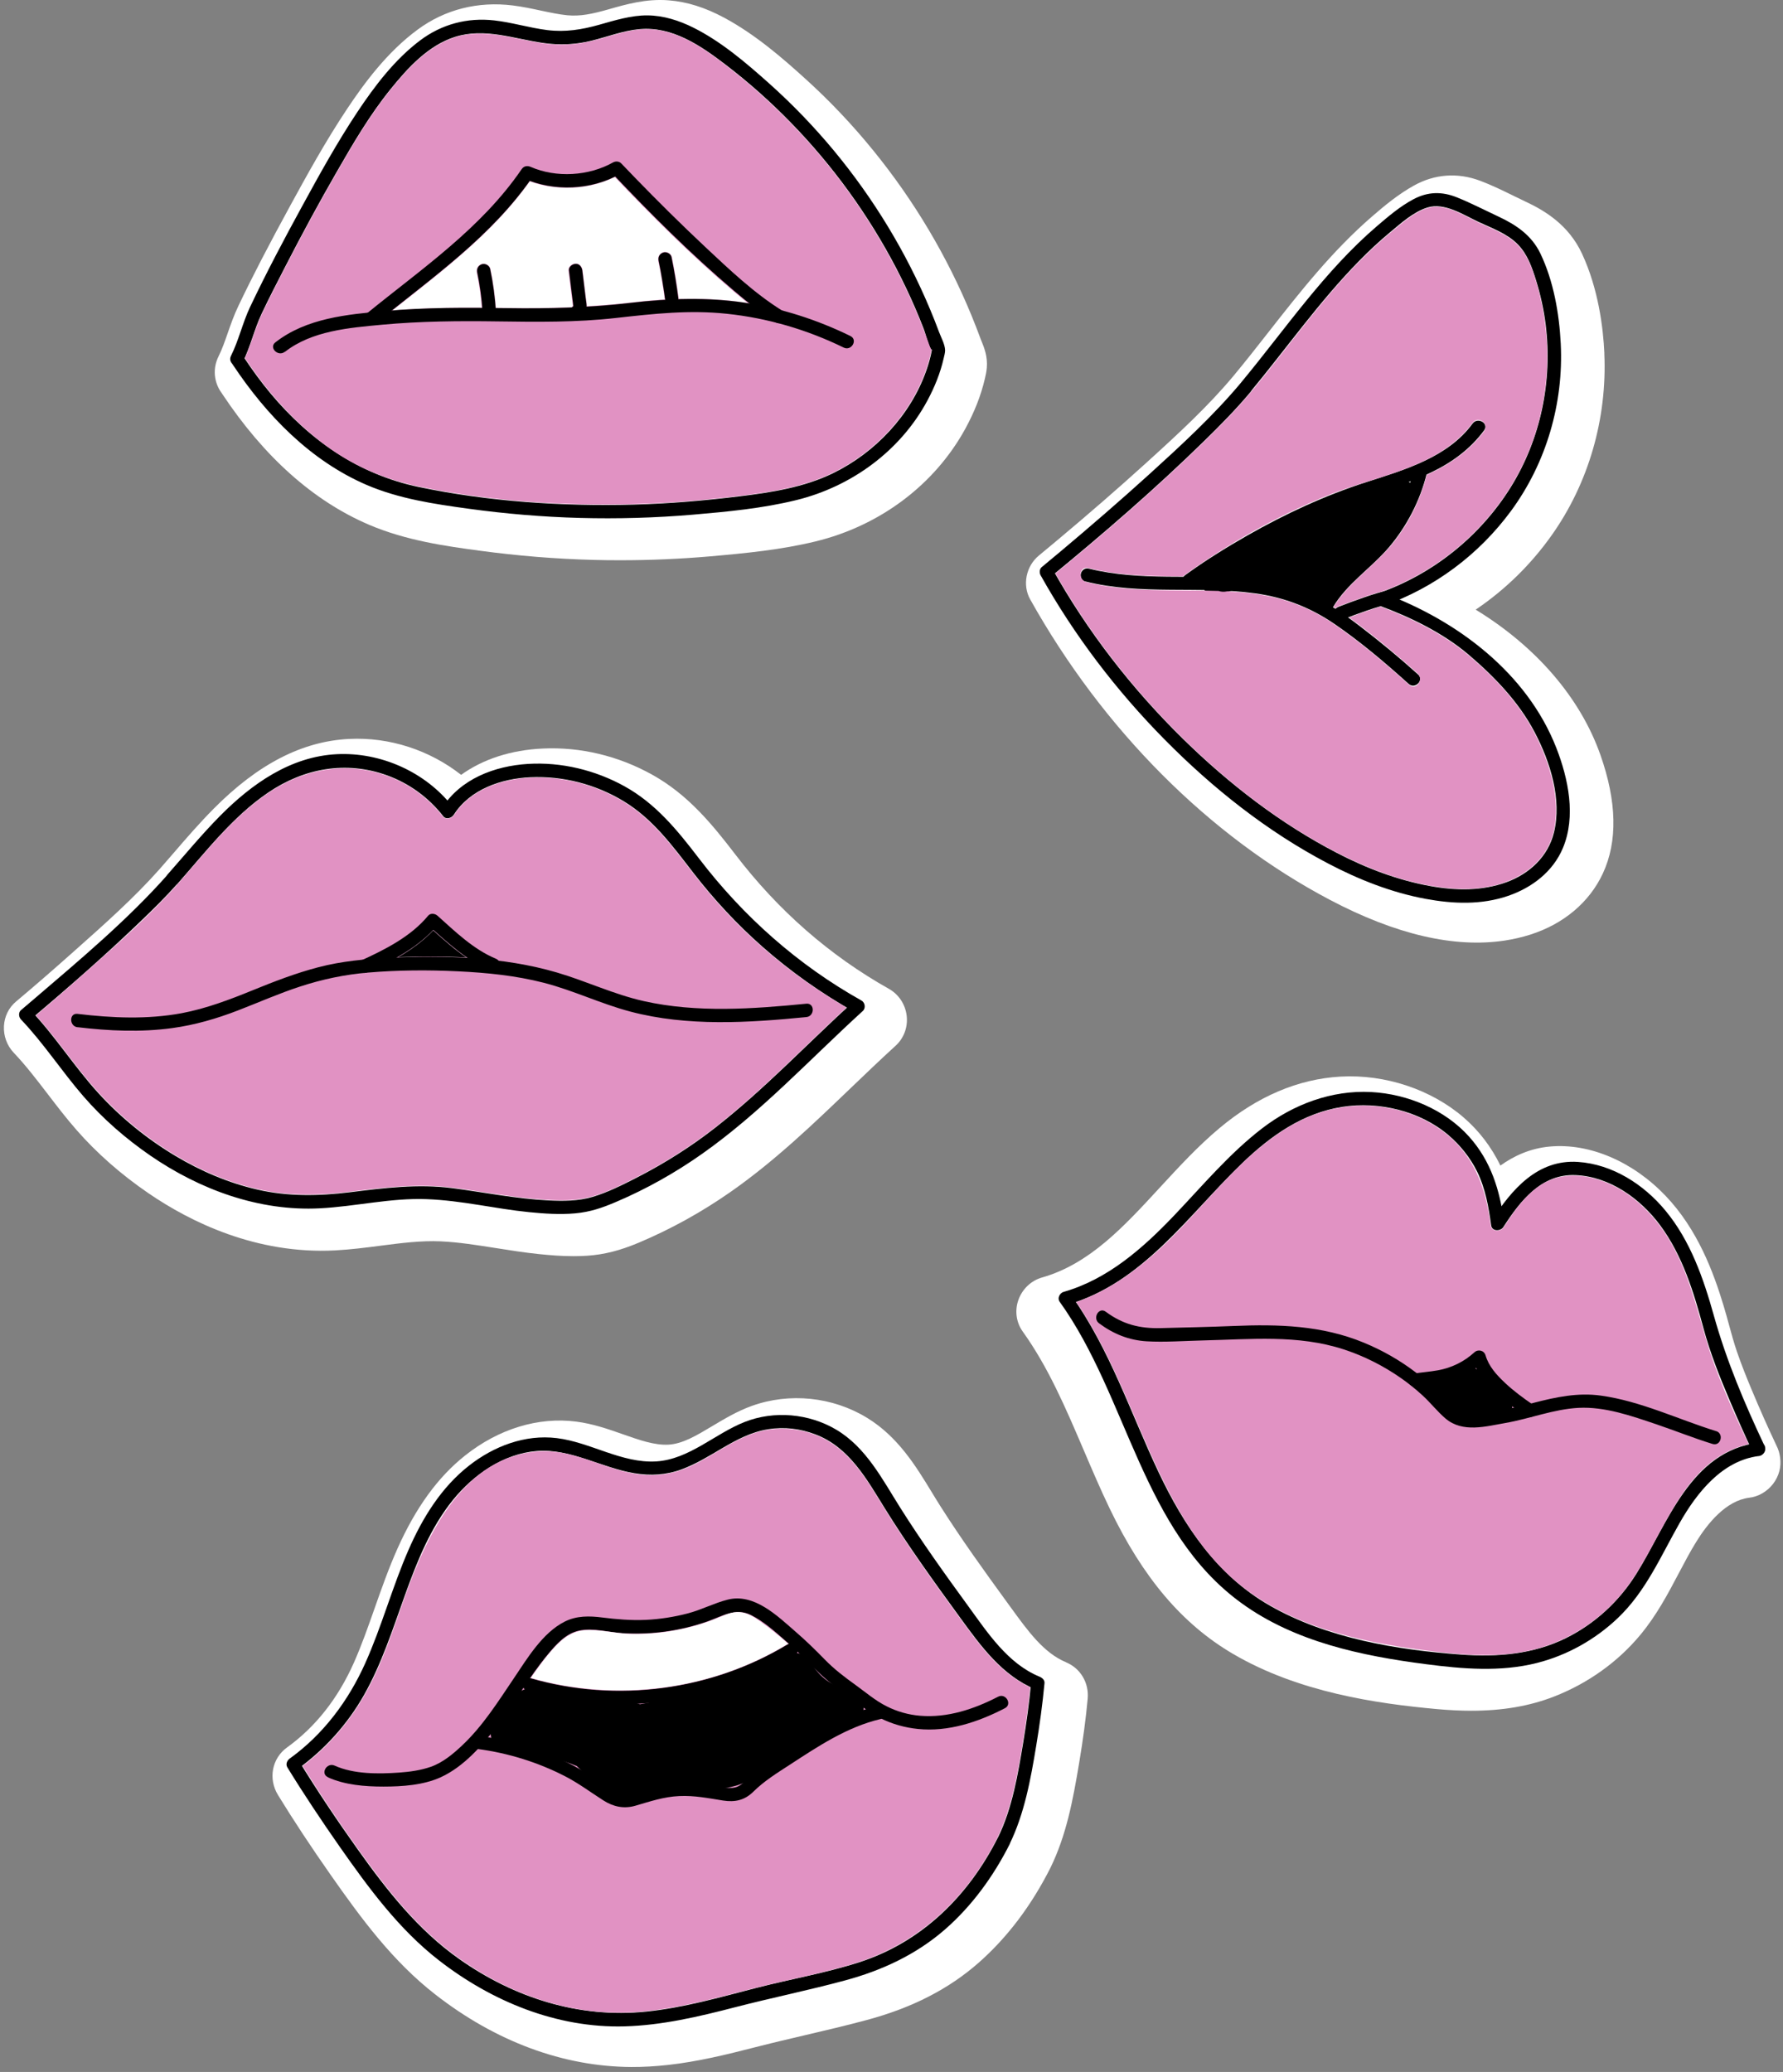
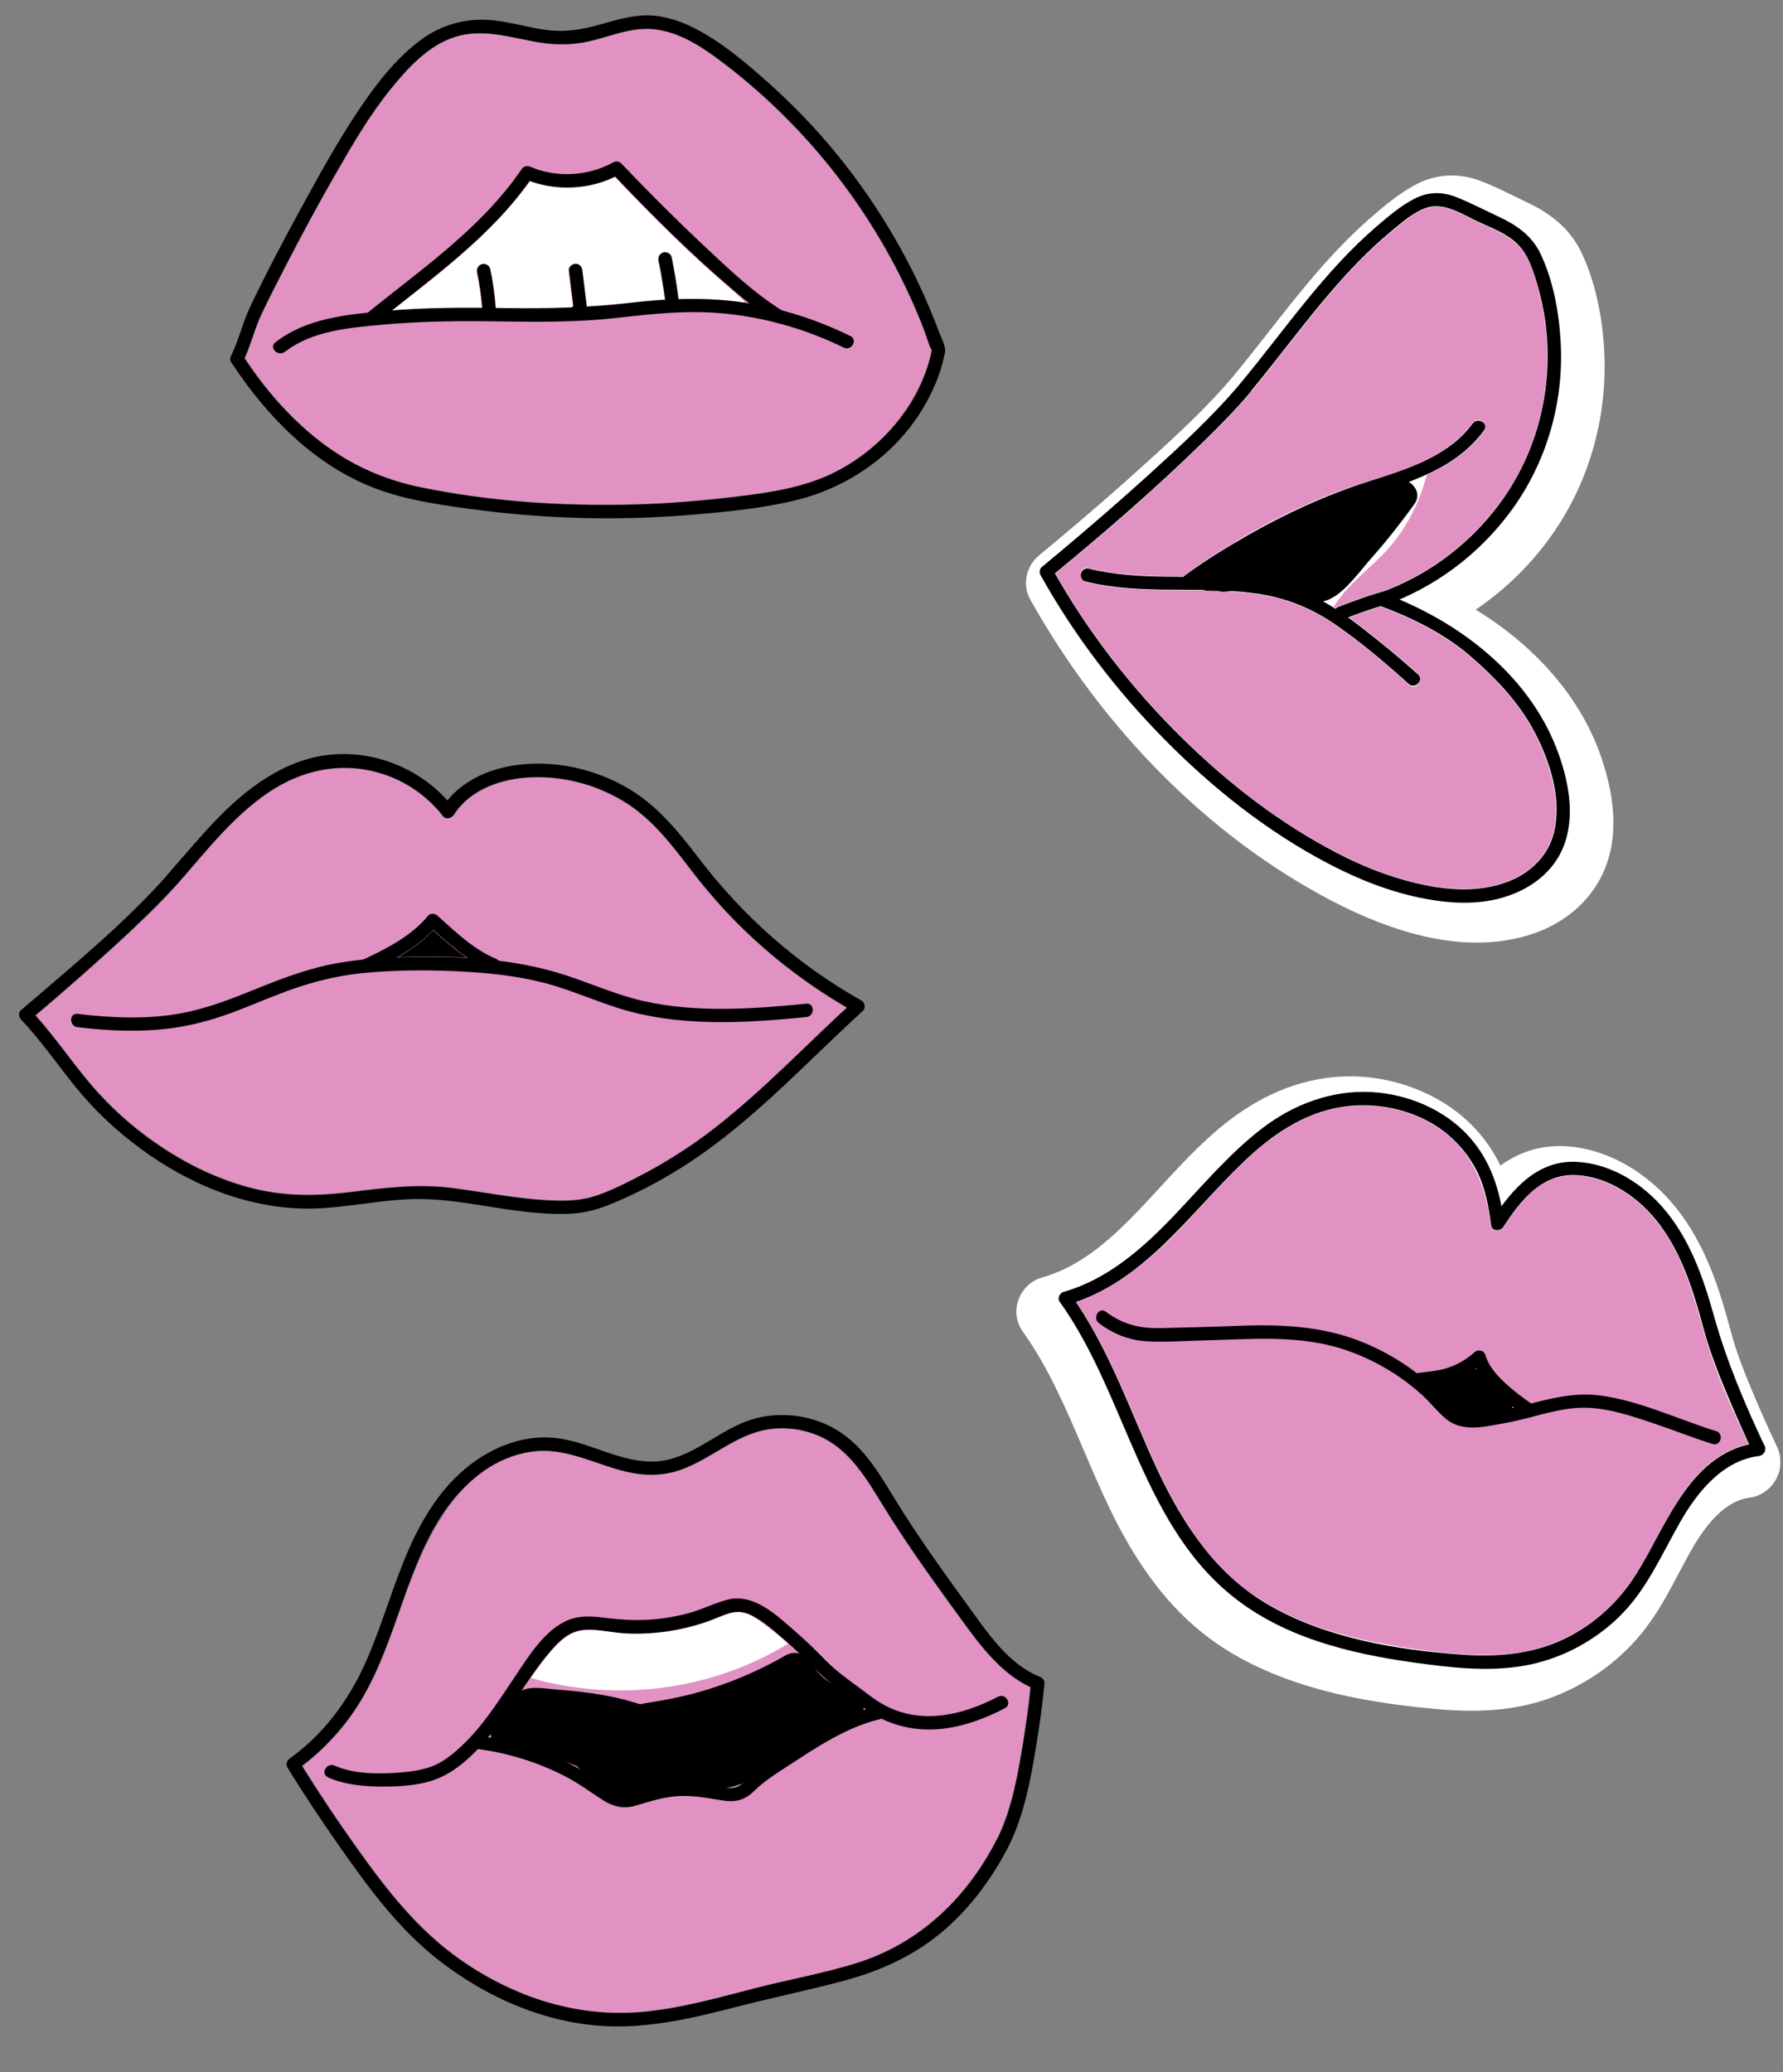
<svg xmlns="http://www.w3.org/2000/svg" width="284" height="330" viewBox="0 0 284 330" fill="none">
  <rect x="0" y="0" width="284" height="330" fill="#808080" stroke="none" />
  <g clip-path="url(#clip0_118_3331)">
    <path d="M255.549 56.29C255.359 52.14 254.589 46.01 251.989 40.41C249.829 35.77 246.009 33.52 242.929 32.08C242.269 31.77 241.619 31.45 240.959 31.13C239.309 30.32 237.589 29.48 235.759 28.79C232.179 27.45 228.539 27.71 225.219 29.55C222.699 30.95 220.479 32.8 218.599 34.43C212.179 39.97 207.009 46.57 201.999 52.96C200.209 55.25 198.349 57.61 196.499 59.84C192.489 64.64 187.939 68.86 182.399 73.88C178.089 77.79 173.509 81.77 168.399 86.05C167.439 86.86 166.469 87.66 165.499 88.46C163.409 90.17 162.809 93.19 164.099 95.48C175.699 116.23 192.649 133.22 211.829 143.32C222.329 148.85 231.679 151.02 239.689 149.8C241.069 149.59 242.409 149.28 243.709 148.87C249.049 147.18 253.169 143.71 255.309 139.11C257.679 134.02 257.539 127.66 254.909 120.21C251.689 111.09 244.639 102.96 235.049 97.1C239.729 93.94 243.829 89.94 247.139 85.27C253.029 76.98 256.009 66.68 255.539 56.28L255.549 56.29Z" fill="white" />
    <path d="M199.199 62.371C204.959 55.421 210.169 47.981 216.509 41.531C218.079 39.931 219.719 38.401 221.439 36.971C223.159 35.541 225.149 33.741 227.349 33.051C230.059 32.191 233.089 34.211 235.519 35.351C237.669 36.351 240.089 37.211 241.769 38.931C243.329 40.531 244.039 42.621 244.689 44.721C245.389 46.991 245.899 49.321 246.199 51.681C247.309 60.681 245.419 69.911 240.619 77.621C235.819 85.331 228.339 91.401 219.729 94.421C218.709 94.781 218.739 96.101 219.729 96.471C224.709 98.311 229.889 100.831 233.959 104.301C238.029 107.771 241.909 111.791 244.439 116.611C246.969 121.431 248.799 127.351 247.519 132.591C246.579 136.431 243.599 139.181 239.949 140.511C236.039 141.931 231.889 141.861 227.839 141.131C222.629 140.191 217.649 138.291 212.969 135.861C203.929 131.181 195.749 124.851 188.499 117.751C180.299 109.721 173.189 100.561 167.589 90.531L167.419 91.821C175.789 84.971 184.009 77.851 191.749 70.291C194.339 67.761 196.899 65.171 199.219 62.391C200.089 61.351 198.589 59.831 197.719 60.891C193.309 66.171 188.179 70.881 183.099 75.501C178.429 79.731 173.659 83.861 168.829 87.911C167.859 88.721 166.889 89.531 165.919 90.331C165.559 90.631 165.539 91.241 165.749 91.621C171.089 101.171 177.789 109.971 185.479 117.761C193.169 125.551 201.849 132.441 211.509 137.511C216.399 140.081 221.619 142.151 227.069 143.161C231.449 143.971 235.969 144.151 240.229 142.681C244.029 141.371 247.359 138.831 248.939 135.071C251.059 130.031 249.809 124.011 247.889 119.101C243.199 107.131 232.049 98.791 220.309 94.451V96.501C228.469 93.641 235.569 88.321 240.689 81.361C246.309 73.711 249.069 64.221 248.599 54.741C248.359 49.921 247.449 44.741 245.349 40.361C243.939 37.441 241.459 35.791 238.629 34.471C236.459 33.451 234.299 32.341 232.079 31.441C229.709 30.481 227.459 30.511 225.179 31.711C223.059 32.821 221.129 34.471 219.319 36.021C210.939 43.201 204.719 52.441 197.719 60.881C196.849 61.931 198.349 63.441 199.219 62.381L199.199 62.371Z" fill="black" />
    <path d="M172.889 92.61C181.779 94.84 190.979 93.27 199.969 94.51C204.589 95.15 208.749 96.76 212.589 99.4C216.749 102.25 220.629 105.55 224.369 108.92C225.379 109.83 226.889 108.33 225.869 107.42C222.909 104.75 219.839 102.21 216.679 99.79C213.769 97.56 210.749 95.49 207.309 94.16C200.529 91.56 193.079 91.94 185.959 91.85C181.759 91.8 177.549 91.59 173.449 90.57C172.119 90.24 171.559 92.29 172.879 92.62L172.889 92.61Z" fill="black" />
    <path d="M213.759 98.711C215.059 98.191 216.379 97.701 217.709 97.251C218.459 96.991 219.209 96.751 219.979 96.531C220.319 96.431 220.659 96.341 220.999 96.271C221.139 96.241 221.289 96.211 221.429 96.181C221.479 96.181 221.539 96.161 221.589 96.151C221.679 96.131 221.309 96.181 221.569 96.151C222.139 96.101 222.629 95.701 222.629 95.091C222.629 94.561 222.139 93.971 221.569 94.031C220.089 94.171 218.639 94.681 217.249 95.161C215.859 95.641 214.529 96.121 213.199 96.651C212.669 96.861 212.289 97.361 212.459 97.961C212.599 98.471 213.229 98.921 213.769 98.701L213.759 98.711Z" fill="black" />
    <path d="M189.869 93.43C195.789 89.17 202.189 85.5 208.809 82.45C215.009 79.59 221.749 78.18 227.909 75.26C231.239 73.68 234.209 71.52 236.399 68.53C237.209 67.43 235.369 66.36 234.559 67.46C230.599 72.86 223.729 74.82 217.659 76.78C211.019 78.92 204.729 81.84 198.669 85.29C195.279 87.22 191.959 89.3 188.789 91.59C187.689 92.38 188.749 94.23 189.859 93.43H189.869Z" fill="black" />
-     <path d="M212.329 96.691C214.589 92.911 218.409 90.481 221.229 87.171C224.049 83.861 226.179 79.771 227.249 75.451C227.579 74.121 225.529 73.561 225.199 74.881C224.129 79.181 222.039 83.181 219.029 86.441C216.179 89.521 212.669 91.951 210.489 95.601C209.789 96.781 211.619 97.851 212.329 96.671V96.691Z" fill="black" />
    <path d="M220.269 77.491C217.889 80.751 215.339 83.861 212.579 86.801C209.819 89.741 209.799 89.471 206.099 88.191C201.519 86.611 196.549 87.481 192.189 89.361C189.169 90.661 191.339 95.491 194.399 94.611C203.479 91.991 211.259 86.451 219.899 82.771L216.419 78.261C213.169 81.831 209.679 85.111 205.839 88.041C202.939 90.251 205.799 95.241 208.739 93.001C212.979 89.771 216.889 86.271 220.479 82.321C222.799 79.771 219.909 76.571 216.999 77.811C208.829 81.301 201.469 86.601 192.879 89.071L195.089 94.321C198.869 92.691 202.629 92.811 206.309 94.531C208.399 95.511 209.649 96.441 211.879 95.391C214.309 94.241 216.759 90.781 218.489 88.831C220.889 86.131 223.099 83.301 225.229 80.381C227.359 77.461 222.429 74.531 220.269 77.481V77.491Z" fill="black" />
    <path d="M192.329 91.78C192.329 91.78 192.329 91.81 192.329 91.83C192.299 91.83 192.279 91.83 192.249 91.83C192.269 91.81 192.299 91.8 192.319 91.78H192.329Z" fill="black" />
    <path d="M220.009 94.241C219.009 94.481 218.019 94.841 217.069 95.161C215.709 95.621 214.349 96.121 213.009 96.651C212.889 96.701 212.799 96.781 212.709 96.861C212.609 96.801 212.509 96.741 212.409 96.671C214.719 92.891 218.529 90.411 221.379 87.091C224.219 83.781 226.169 79.831 227.259 75.621C227.419 75.551 227.579 75.491 227.739 75.411C231.109 73.831 234.169 71.681 236.399 68.661C237.259 67.491 235.449 66.161 234.579 67.331C229.339 74.451 219.659 75.651 211.969 78.711C203.739 81.991 195.809 86.461 188.629 91.631C188.559 91.681 188.489 91.741 188.439 91.801C187.459 91.801 186.489 91.801 185.519 91.781C181.409 91.721 177.309 91.471 173.309 90.471C171.909 90.121 171.659 92.361 173.049 92.711C179.959 94.441 187.059 93.871 194.099 94.121C194.499 94.261 194.959 94.291 195.469 94.181C196.879 94.251 198.279 94.371 199.679 94.551C204.289 95.151 208.469 96.671 212.319 99.291C216.609 102.211 220.619 105.611 224.469 109.081C225.549 110.051 226.869 108.231 225.799 107.261C222.679 104.451 219.439 101.761 216.079 99.231C215.689 98.931 215.289 98.641 214.889 98.351C215.879 97.971 216.879 97.601 217.889 97.261C218.269 97.131 218.649 97.001 219.039 96.881C219.229 96.821 219.409 96.761 219.599 96.711C219.649 96.701 219.749 96.661 219.769 96.661C219.819 96.651 219.859 96.631 219.909 96.621C224.869 98.481 229.899 100.961 233.959 104.401C238.159 107.961 242.079 112.091 244.569 117.041C246.869 121.601 248.679 127.441 247.449 132.551C246.509 136.451 243.489 139.141 239.809 140.491C235.949 141.911 231.819 141.771 227.829 141.071C222.839 140.191 218.049 138.381 213.539 136.101C204.389 131.491 196.069 125.081 188.759 117.941C180.699 110.081 173.669 101.111 168.109 91.331C176.299 84.611 184.319 77.631 191.889 70.231C194.479 67.691 197.039 65.091 199.369 62.311C205.169 55.311 210.399 47.791 216.819 41.331C218.389 39.751 220.029 38.241 221.749 36.831C223.489 35.401 225.469 33.601 227.699 33.041C230.299 32.391 233.299 34.401 235.629 35.491C237.879 36.541 240.379 37.421 242.049 39.341C243.559 41.081 244.269 43.391 244.889 45.571C245.499 47.731 245.929 49.941 246.189 52.171C247.199 60.971 245.299 70.051 240.589 77.581C235.799 85.251 228.509 91.161 220.019 94.261L220.009 94.241Z" fill="#E192C3" />
-     <path d="M156.379 54.44C156.329 54.31 156.269 54.17 156.219 54.04C155.769 52.81 155.279 51.56 154.769 50.31C150.879 40.84 145.609 31.97 139.099 23.97C135.789 19.89 132.149 16.05 128.269 12.54C124.639 9.25 120.339 5.51 115.369 2.83C112.319 1.19 109.409 0.27 106.479 0.05C102.919 -0.23 99.719 0.69 96.889 1.5C94.359 2.22 92.389 2.63 90.359 2.43C89.029 2.3 87.639 2 86.159 1.69C84.729 1.38 83.259 1.07 81.689 0.87C76.129 0.18 70.879 1.5 66.529 4.71C61.629 8.31 57.949 13.35 55.289 17.34C51.839 22.51 48.759 28.13 46.289 32.65C42.819 39 40.249 43.95 37.979 48.71C37.269 50.2 36.749 51.67 36.259 53.09C35.799 54.41 35.359 55.66 34.819 56.74C33.839 58.69 34.059 60.92 35.329 62.63C35.359 62.67 35.389 62.72 35.419 62.77C42.079 72.79 49.929 79.79 58.759 83.57C64.739 86.13 71.209 87.01 76.409 87.71C82.479 88.53 88.609 89.03 94.629 89.18C96.029 89.22 97.439 89.23 98.849 89.23C103.619 89.23 108.409 89.02 113.129 88.61C118.849 88.11 124.429 87.56 129.869 86.24C140.159 83.75 148.859 77.21 153.749 68.3C155.199 65.65 156.249 62.99 156.859 60.37L156.889 60.24C156.989 59.82 157.119 59.26 157.179 58.6C157.339 56.8 156.759 55.38 156.379 54.43V54.44Z" fill="white" />
    <path d="M37.109 58.121C42.439 66.141 49.469 73.401 58.439 77.251C63.559 79.441 69.129 80.271 74.609 81.021C80.499 81.831 86.429 82.331 92.369 82.491C98.309 82.651 104.389 82.481 110.379 81.971C115.869 81.501 121.479 80.971 126.839 79.651C135.649 77.491 143.459 71.781 147.759 63.721C148.869 61.641 149.779 59.411 150.299 57.111C150.389 56.701 150.549 56.191 150.539 55.771C150.509 54.831 149.879 53.711 149.559 52.841C149.119 51.651 148.649 50.471 148.159 49.301C144.339 40.171 139.169 31.661 132.859 24.031C129.699 20.221 126.259 16.641 122.569 13.341C118.879 10.041 114.899 6.631 110.459 4.411C108.179 3.271 105.699 2.471 103.129 2.451C100.559 2.431 97.959 3.231 95.449 3.941C92.689 4.721 90.039 5.151 87.169 4.791C84.299 4.431 81.569 3.571 78.719 3.251C74.449 2.771 70.379 3.841 66.939 6.421C62.879 9.471 59.679 13.691 56.889 17.891C53.709 22.681 50.909 27.741 48.159 32.781C45.259 38.071 42.429 43.431 39.839 48.881C38.639 51.411 38.039 54.181 36.789 56.681C36.179 57.901 38.009 58.981 38.629 57.751C39.889 55.251 40.479 52.491 41.679 49.951C42.879 47.411 44.189 44.891 45.479 42.381C48.089 37.301 50.809 32.281 53.659 27.331C56.259 22.801 58.919 18.271 62.209 14.201C64.939 10.821 68.209 7.221 72.479 5.871C77.219 4.371 81.869 6.191 86.579 6.851C89.139 7.211 91.619 7.111 94.139 6.501C96.659 5.891 99.209 4.881 101.849 4.641C107.009 4.161 111.499 7.191 115.409 10.171C119.319 13.151 122.709 16.191 126.009 19.571C132.669 26.411 138.319 34.221 142.739 42.681C143.819 44.761 144.829 46.871 145.759 49.021C146.229 50.101 146.669 51.191 147.099 52.291C147.529 53.391 147.749 54.741 148.339 55.681C148.449 55.851 148.519 55.331 148.429 55.771C148.369 56.031 148.329 56.291 148.269 56.551C148.069 57.411 147.819 58.261 147.519 59.091C145.019 66.161 139.389 72.101 132.689 75.371C128.069 77.621 122.869 78.431 117.809 79.051C112.189 79.741 106.559 80.221 100.899 80.371C89.489 80.661 77.869 79.901 66.679 77.561C57.129 75.561 49.299 70.091 43.099 62.671C41.609 60.881 40.229 59.001 38.939 57.051C38.189 55.921 36.339 56.981 37.099 58.121H37.109Z" fill="black" />
    <path d="M148.169 56.641C147.959 57.551 147.679 58.441 147.359 59.311C144.819 66.281 139.199 72.151 132.559 75.361C127.939 77.591 122.739 78.391 117.689 79.001C112.099 79.681 106.489 80.161 100.859 80.301C89.559 80.591 78.069 79.821 66.979 77.551C62.089 76.551 57.549 74.781 53.389 72.011C49.529 69.441 46.149 66.211 43.179 62.661C41.679 60.871 40.309 58.981 39.009 57.041C40.049 54.711 40.659 52.211 41.759 49.901C42.969 47.361 44.259 44.861 45.539 42.371C48.099 37.391 50.769 32.471 53.549 27.621C56.209 22.971 58.929 18.311 62.319 14.141C65.069 10.751 68.359 7.161 72.679 5.861C77.439 4.441 82.099 6.321 86.819 6.931C89.549 7.291 92.159 7.071 94.819 6.381C97.329 5.731 99.819 4.771 102.439 4.651C107.679 4.401 112.259 7.771 116.189 10.841C119.869 13.711 123.339 16.861 126.569 20.231C133.109 27.061 138.639 34.841 142.969 43.261C144.039 45.341 145.029 47.451 145.949 49.601C146.409 50.681 146.849 51.771 147.259 52.871C147.459 53.401 147.659 53.931 147.849 54.461C147.949 54.721 148.029 55.001 148.129 55.261C148.139 55.291 148.289 55.621 148.359 55.711C148.359 55.751 148.359 55.801 148.349 55.831C148.289 56.101 148.249 56.361 148.179 56.631L148.169 56.641Z" fill="#E192C3" />
-     <path d="M108.119 47.59C108.119 47.59 108.119 47.55 108.119 47.54C107.829 45.33 107.469 43.14 107.029 40.96C106.909 40.38 106.199 39.99 105.639 40.17C105.029 40.37 104.729 40.94 104.849 41.56C105.059 42.58 105.249 43.6 105.419 44.63C105.499 45.13 105.579 45.64 105.659 46.14C105.699 46.38 105.729 46.62 105.769 46.87C105.789 46.99 105.799 47.11 105.819 47.23C105.819 47.27 105.819 47.28 105.819 47.3C105.829 47.38 105.839 47.46 105.849 47.54C105.849 47.59 105.879 47.64 105.889 47.7C104.169 47.8 102.449 47.96 100.719 48.16C98.299 48.45 95.889 48.63 93.479 48.77C93.459 48.29 93.369 47.82 93.319 47.35C93.149 45.93 92.969 44.51 92.799 43.1C92.729 42.52 92.329 41.94 91.669 41.97C91.119 41.99 90.469 42.47 90.539 43.1C90.679 44.26 90.829 45.42 90.969 46.58C91.039 47.14 91.109 47.7 91.179 48.26C91.179 48.29 91.229 48.53 91.249 48.73C91.179 48.79 91.109 48.85 91.049 48.93C87.679 49.07 84.299 49.1 80.899 49.05C80.259 49.05 79.619 49.04 78.989 49.03C78.829 46.95 78.549 44.87 78.119 42.83C77.999 42.25 77.289 41.86 76.729 42.04C76.119 42.24 75.809 42.81 75.939 43.43C76.339 45.36 76.579 47.09 76.729 49.01C71.999 48.98 67.279 49.06 62.549 49.43C70.429 43.17 78.479 37.18 84.379 28.89C88.729 30.46 93.739 30.24 97.919 28.2C103.929 34.52 110.149 40.72 116.799 46.37C117.559 47.02 118.329 47.65 119.119 48.28C118.909 48.25 118.709 48.21 118.499 48.17C115.009 47.65 111.559 47.51 108.089 47.62L108.119 47.59Z" fill="white" />
+     <path d="M108.119 47.59C108.119 47.59 108.119 47.55 108.119 47.54C107.829 45.33 107.469 43.14 107.029 40.96C106.909 40.38 106.199 39.99 105.639 40.17C105.029 40.37 104.729 40.94 104.849 41.56C105.059 42.58 105.249 43.6 105.419 44.63C105.499 45.13 105.579 45.64 105.659 46.14C105.699 46.38 105.729 46.62 105.769 46.87C105.789 46.99 105.799 47.11 105.819 47.23C105.819 47.27 105.819 47.28 105.819 47.3C105.829 47.38 105.839 47.46 105.849 47.54C105.849 47.59 105.879 47.64 105.889 47.7C104.169 47.8 102.449 47.96 100.719 48.16C98.299 48.45 95.889 48.63 93.479 48.77C93.459 48.29 93.369 47.82 93.319 47.35C93.149 45.93 92.969 44.51 92.799 43.1C92.729 42.52 92.329 41.94 91.669 41.97C91.119 41.99 90.469 42.47 90.539 43.1C90.679 44.26 90.829 45.42 90.969 46.58C91.039 47.14 91.109 47.7 91.179 48.26C91.179 48.29 91.229 48.53 91.249 48.73C91.179 48.79 91.109 48.85 91.049 48.93C87.679 49.07 84.299 49.1 80.899 49.05C80.259 49.05 79.619 49.04 78.989 49.03C78.829 46.95 78.549 44.87 78.119 42.83C77.999 42.25 77.289 41.86 76.729 42.04C76.119 42.24 75.809 42.81 75.939 43.43C76.339 45.36 76.579 47.09 76.729 49.01C71.999 48.98 67.279 49.06 62.549 49.43C70.429 43.17 78.479 37.18 84.379 28.89C88.729 30.46 93.739 30.24 97.919 28.2C103.929 34.52 110.149 40.72 116.799 46.37C118.909 48.25 118.709 48.21 118.499 48.17C115.009 47.65 111.559 47.51 108.089 47.62L108.119 47.59Z" fill="white" />
    <path d="M45.369 56.05C49.669 52.68 55.589 52.21 60.819 51.72C66.979 51.15 73.139 51.1 79.329 51.19C85.519 51.28 91.829 51.35 98.059 50.65C104.289 49.95 109.779 49.35 115.729 49.97C122.199 50.64 128.549 52.5 134.389 55.36C135.609 55.96 136.689 54.13 135.459 53.52C130.159 50.92 124.509 49.11 118.669 48.22C112.829 47.33 106.589 47.51 100.499 48.23C93.929 49.01 87.419 49.18 80.809 49.08C74.289 48.98 67.799 48.96 61.299 49.54C55.259 50.08 48.799 50.67 43.859 54.53C42.779 55.37 44.299 56.87 45.359 56.03L45.369 56.05Z" fill="black" />
    <path d="M59.959 51.421C68.859 44.181 78.329 37.671 84.909 28.061L83.459 28.441C88.259 30.541 94.139 30.311 98.749 27.721L97.459 27.551C103.629 34.071 110.029 40.461 116.869 46.271C118.989 48.071 121.159 49.851 123.529 51.321C124.699 52.041 125.759 50.211 124.599 49.481C120.119 46.691 116.179 42.941 112.339 39.341C108.499 35.741 104.819 32.091 101.189 28.351C100.439 27.581 99.699 26.811 98.959 26.031C98.629 25.681 98.079 25.641 97.669 25.861C93.779 28.051 88.599 28.361 84.529 26.581C83.969 26.341 83.429 26.441 83.079 26.961C76.629 36.391 67.199 42.781 58.469 49.891C57.409 50.751 58.919 52.251 59.969 51.391L59.959 51.421Z" fill="black" />
    <path d="M91.909 50.7C92.679 50.791 93.279 50.09 93.399 49.391C93.519 48.691 93.349 48.011 93.269 47.34C93.099 45.92 92.919 44.511 92.749 43.09C92.679 42.541 92.309 42.001 91.689 42.031C91.169 42.05 90.549 42.501 90.629 43.09C90.769 44.251 90.919 45.41 91.059 46.571C91.129 47.13 91.199 47.691 91.269 48.251C91.299 48.501 91.309 48.761 91.339 49.001C91.359 48.87 91.369 48.84 91.349 48.92C91.349 48.961 91.329 49.001 91.319 49.031C91.199 48.721 92.329 48.63 91.919 48.581C91.369 48.511 90.829 49.12 90.859 49.641C90.889 50.27 91.329 50.63 91.919 50.7H91.909Z" fill="black" />
    <path d="M78.989 49.65C78.849 47.36 78.539 45.07 78.069 42.83C77.959 42.28 77.279 41.92 76.759 42.09C76.179 42.28 75.899 42.81 76.019 43.4C76.459 45.53 76.729 47.49 76.859 49.66C76.889 50.21 77.319 50.75 77.919 50.72C78.469 50.7 79.019 50.25 78.979 49.66L78.989 49.65Z" fill="black" />
    <path d="M108.049 47.53C107.759 45.33 107.409 43.14 106.959 40.96C106.849 40.41 106.169 40.05 105.649 40.22C105.069 40.41 104.789 40.94 104.909 41.53C105.119 42.55 105.309 43.57 105.479 44.6C105.559 45.1 105.639 45.61 105.719 46.11C105.759 46.35 105.789 46.59 105.829 46.84C105.869 47.15 105.889 47.28 105.919 47.53C105.989 48.08 106.359 48.62 106.979 48.59C107.489 48.57 108.119 48.12 108.039 47.53H108.049Z" fill="black" />
    <path d="M162.919 212.1C166.969 217.76 169.709 224.17 172.609 230.95C173.919 234.01 175.269 237.18 176.749 240.26C182.059 251.31 188.299 258.66 196.369 263.4C206.829 269.54 219.249 271.33 228.909 272.21C230.819 272.38 232.629 272.47 234.349 272.47C239.359 272.47 243.629 271.73 247.539 270.21C252.939 268.1 257.699 264.7 261.289 260.37C263.869 257.26 265.669 253.86 267.399 250.57C268.329 248.81 269.199 247.15 270.179 245.57C271.989 242.63 274.919 239.02 278.579 238.55C280.049 238.39 281.489 237.57 282.439 236.31C283.359 235.1 283.749 233.63 283.539 232.14C283.459 231.48 283.269 230.85 282.969 230.26C281.569 227.3 280.239 224.29 278.999 221.32C278.249 219.53 277.389 217.4 276.639 215.21C276.189 213.89 275.809 212.51 275.409 211.04C275.129 210.01 274.849 208.99 274.539 207.97C272.929 202.64 270.419 195.83 265.289 190.45C260.069 184.99 253.189 182.04 246.879 182.61C243.699 182.89 241.079 184.14 238.989 185.64C237.539 182.67 235.619 180.15 233.199 178.04C228.009 173.52 220.639 171.07 213.529 171.47C206.779 171.85 200.289 174.61 194.249 179.67C190.819 182.54 187.749 185.88 184.779 189.1C178.999 195.38 173.539 201.31 165.999 203.46C164.229 203.96 162.809 205.32 162.199 207.08C161.609 208.77 161.869 210.64 162.899 212.07L162.919 212.1Z" fill="white" />
    <path d="M280.139 229.77C269.219 231.14 265.639 242.69 260.609 250.71C257.869 255.07 254.079 258.59 249.459 260.89C244.249 263.48 238.499 263.95 232.769 263.53C222.449 262.78 211.329 260.92 202.249 255.72C193.859 250.92 188.599 243.05 184.549 234.5C180.059 225.01 176.769 214.86 170.599 206.26L169.959 207.82C182.069 204.36 189.289 193.47 197.929 185.19C202.439 180.87 207.509 177.28 213.809 176.29C219.589 175.38 226.119 176.92 230.639 180.73C232.539 182.33 234.159 184.35 235.269 186.58C236.589 189.25 237.119 192.26 237.519 195.18C237.649 196.16 239.019 196.12 239.459 195.43C242.139 191.27 245.519 186.93 250.959 187.16C256.399 187.39 261.299 190.91 264.449 195.17C268.009 199.99 269.789 205.83 271.329 211.54C272.399 215.51 273.919 219.31 275.529 223.09C276.709 225.87 277.939 228.64 279.229 231.37C279.809 232.61 281.649 231.53 281.069 230.3C277.879 223.55 274.989 216.71 272.979 209.51C271.329 203.6 269.249 197.62 265.289 192.83C261.829 188.64 256.849 185.43 251.339 185.06C244.919 184.63 240.799 189.43 237.629 194.36L239.569 194.61C238.889 189.54 237.489 184.96 234.049 181.09C230.169 176.72 224.179 174.23 218.399 173.93C212.099 173.6 206.029 175.89 201.079 179.68C195.809 183.72 191.549 188.84 186.989 193.62C182.039 198.81 176.449 203.75 169.419 205.76C168.809 205.93 168.369 206.75 168.779 207.32C179.699 222.54 181.849 243.85 197.799 255.37C206.289 261.51 216.899 263.73 227.089 265.05C232.939 265.81 238.969 266.33 244.769 264.87C249.589 263.66 254.079 261.14 257.679 257.72C262.169 253.45 264.539 247.83 267.549 242.54C270.269 237.76 274.299 232.63 280.159 231.9C281.499 231.73 281.519 229.6 280.159 229.77H280.139Z" fill="black" />
    <path d="M171.429 207.38C177.179 205.38 182.069 201.58 186.379 197.34C194.929 188.92 202.749 176.87 215.919 176.12C221.679 175.79 227.979 177.86 231.999 182.1C235.489 185.78 236.789 190.26 237.449 195.2C237.589 196.23 239.049 196.19 239.509 195.47C241.059 193.06 242.779 190.55 245.179 188.89C247.669 187.17 250.579 186.9 253.479 187.58C258.719 188.81 262.959 192.7 265.719 197.19C268.769 202.18 270.119 207.78 271.749 213.32C273.429 219.04 275.969 224.6 278.519 230.01C267.219 232.61 264.799 246.26 258.089 254.11C254.809 257.94 250.479 260.85 245.659 262.35C240.089 264.09 234.189 263.73 228.479 263.04C218.259 261.81 207.579 259.69 199.049 253.59C191.359 248.1 186.849 239.59 183.099 231.15C179.519 223.09 176.409 214.72 171.439 207.39L171.429 207.38Z" fill="#E192C3" />
    <path d="M273.349 227.94C267.269 226.05 261.349 223.16 254.999 222.28C251.329 221.77 247.839 222.51 244.289 223.43C242.469 223.9 240.659 224.35 238.809 224.66C237.819 224.82 236.829 224.96 235.839 225.09C234.849 225.22 233.839 225.44 232.909 225.12C231.409 224.6 230.349 222.97 229.279 221.89C228.089 220.69 226.799 219.58 225.459 218.55C222.939 216.63 220.169 215.06 217.239 213.85C210.579 211.09 203.609 210.89 196.499 211.19C192.619 211.35 188.739 211.43 184.849 211.53C181.519 211.61 178.839 210.93 176.129 208.92C175.029 208.1 173.969 209.95 175.059 210.76C177.329 212.45 179.809 213.46 182.639 213.63C185.469 213.8 188.669 213.56 191.649 213.49C199.199 213.32 206.729 212.53 214.039 214.92C217.259 215.97 220.299 217.51 223.079 219.44C224.319 220.3 225.499 221.25 226.619 222.28C227.879 223.44 228.949 224.82 230.249 225.93C232.969 228.24 236.629 227.19 239.839 226.63C243.709 225.95 247.469 224.44 251.419 224.23C255.639 224.01 259.859 225.51 263.809 226.84C266.809 227.86 269.749 229.04 272.779 229.98C274.089 230.39 274.649 228.34 273.349 227.93V227.94Z" fill="black" />
    <path d="M244.139 223.71C242.599 222.65 241.089 221.54 239.719 220.25C238.349 218.96 237.129 217.61 236.619 215.86C236.389 215.07 235.429 214.85 234.839 215.39C233.209 216.88 231.209 217.86 229.029 218.25C227.709 218.49 226.359 218.57 225.029 218.8C223.699 219.03 224.249 221.08 225.599 220.85C227.119 220.58 228.679 220.52 230.189 220.18C232.499 219.65 234.599 218.48 236.349 216.89L234.569 216.42C235.749 220.47 239.759 223.27 243.069 225.54C244.199 226.32 245.269 224.47 244.139 223.7V223.71Z" fill="black" />
    <path d="M228.209 223.26C229.249 224.23 230.529 224.83 231.979 224.77C233.429 224.71 234.269 223.9 235.429 223.29L233.979 223.68L234.329 223.66L231.559 220.03C230.799 221.9 230.029 224.03 232.149 225.39C233.579 226.31 235.159 225.54 236.599 226.36C239.809 228.2 242.709 223.24 239.499 221.4C237.679 220.36 235.949 220.16 233.899 220.23L235.349 220.62L235.059 220.43L236.479 222.91C236.369 223.42 236.429 223.34 236.659 222.67C236.809 222.3 236.959 221.93 237.109 221.55C237.799 219.84 236.049 217.84 234.339 217.92C233.419 217.96 232.669 218.18 231.919 218.72C230.809 219.51 231.779 218.74 232.269 219.19C229.559 216.68 225.489 220.73 228.209 223.25V223.26Z" fill="black" />
-     <path d="M169.819 264.75C169.819 264.75 169.819 264.75 169.809 264.75C166.269 263.29 163.729 259.78 161.039 256.07L160.419 255.22C156.719 250.14 153.129 245.15 149.839 239.97C149.359 239.22 148.899 238.46 148.429 237.69C145.899 233.53 143.029 228.82 138.109 225.82C132.619 222.46 125.759 221.76 119.749 223.92C117.419 224.76 115.409 225.97 113.459 227.13C110.919 228.65 108.719 229.97 106.469 230.09C104.249 230.21 101.809 229.35 99.229 228.44C96.899 227.62 94.479 226.77 91.789 226.42C85.739 225.64 79.449 227.56 74.079 231.82C69.749 235.26 66.229 240.11 63.309 246.65C61.909 249.79 60.779 253 59.689 256.1C58.619 259.13 57.619 261.99 56.389 264.77C53.859 270.48 50.269 275.04 45.729 278.31C43.309 280.05 42.689 283.31 44.289 285.91C46.799 290 49.549 294.17 52.699 298.66C57.599 305.65 62.549 312.37 69.309 317.64C78.939 325.16 89.739 329.16 100.549 329.21C102.519 329.22 104.449 329.1 106.359 328.89C111.069 328.37 115.649 327.26 120.269 326.07C122.879 325.4 125.559 324.77 128.159 324.16C131.409 323.4 134.779 322.61 138.089 321.72C145.339 319.77 151.189 316.76 155.989 312.51C160.499 308.51 164.289 303.48 167.309 297.5C169.829 292.35 170.879 286.86 171.899 280.73C172.519 277.03 172.959 273.7 173.249 270.56C173.479 268.04 172.109 265.72 169.829 264.77L169.819 264.75Z" fill="white" />
    <path d="M158.959 292.64C154.289 301.92 146.879 309.3 136.869 312.53C131.509 314.26 125.909 315.21 120.459 316.62C114.679 318.11 108.889 319.78 102.939 320.39C92.219 321.49 81.929 318.2 73.179 312.04C66.559 307.38 61.649 301.11 56.989 294.57C53.709 289.97 50.559 285.27 47.599 280.45L47.219 281.9C51.629 278.73 55.309 274.69 57.989 269.95C60.799 264.97 62.549 259.49 64.469 254.14C66.389 248.79 68.549 243.32 72.179 238.86C75.459 234.83 80.209 231.53 85.509 231.1C90.809 230.67 95.779 233.76 101.039 234.64C103.599 235.07 106.129 234.93 108.579 234.02C110.869 233.17 112.939 231.89 115.029 230.66C117.319 229.32 119.679 228.06 122.329 227.64C124.979 227.22 127.509 227.55 129.889 228.46C135.269 230.5 138.049 235.58 140.919 240.21C144.639 246.21 148.779 251.94 152.929 257.64C156.239 262.19 159.639 266.9 165.009 269.1L164.229 268.07C163.939 271.22 163.499 274.36 162.989 277.48C162.149 282.55 161.249 287.98 158.969 292.64C158.369 293.86 160.199 294.94 160.809 293.71C163.179 288.87 164.179 283.33 165.049 278.05C165.599 274.74 166.059 271.41 166.369 268.08C166.419 267.58 165.999 267.22 165.589 267.05C160.519 264.97 157.309 260.05 154.209 255.79C150.479 250.67 146.789 245.52 143.409 240.16C140.549 235.63 137.969 230.54 133.209 227.71C128.849 225.12 123.299 224.62 118.579 226.49C113.859 228.36 109.759 232.44 104.529 232.76C99.029 233.09 94.069 229.71 88.689 229.05C83.619 228.43 78.649 230.34 74.699 233.44C70.279 236.9 67.289 241.77 65.069 246.85C62.479 252.77 60.809 259.05 58.159 264.94C55.509 270.83 51.549 276.2 46.169 280.07C45.709 280.4 45.459 281 45.789 281.52C48.419 285.8 51.209 289.98 54.089 294.1C58.699 300.68 63.529 307.27 69.919 312.23C78.329 318.76 88.679 323.03 99.449 322.74C105.459 322.58 111.349 321.18 117.139 319.68C122.949 318.18 128.849 316.98 134.649 315.41C140.449 313.84 145.889 311.33 150.489 307.33C154.819 303.56 158.249 298.82 160.829 293.71C161.439 292.49 159.609 291.41 158.989 292.64H158.959Z" fill="black" />
    <path d="M162.929 277.43C162.089 282.57 161.159 288 158.859 292.72C154.139 302.08 146.629 309.36 136.549 312.58C131.059 314.33 125.329 315.31 119.749 316.76C113.849 318.29 107.929 319.93 101.839 320.43C91.259 321.31 81.019 317.7 72.529 311.48C66.189 306.83 61.449 300.69 56.919 294.34C53.879 290.08 50.959 285.72 48.199 281.27C52.279 278.16 55.659 274.27 58.169 269.79C60.989 264.78 62.709 259.26 64.639 253.88C68.139 244.17 73.889 232.07 85.689 231.16C91.009 230.75 95.759 233.74 100.859 234.68C103.339 235.14 105.829 235.02 108.229 234.22C110.639 233.42 112.819 232.03 114.999 230.75C117.389 229.35 119.859 228.03 122.639 227.67C125.109 227.34 127.669 227.65 129.989 228.57C135.329 230.69 138.079 235.73 140.949 240.37C144.569 246.21 148.589 251.79 152.629 257.34C155.799 261.7 159.099 266.37 164.089 268.74C163.799 271.65 163.399 274.55 162.929 277.44V277.43Z" fill="#E192C3" />
    <path d="M83.459 268.91C83.459 268.91 83.439 268.92 83.419 268.92C83.419 268.91 83.439 268.9 83.439 268.88C83.439 268.88 83.439 268.9 83.449 268.9L83.459 268.91Z" fill="black" />
    <path d="M52.219 283.07C54.949 284.3 58.119 284.55 61.079 284.55C64.039 284.55 67.439 284.33 70.229 283.05C73.909 281.35 76.829 277.99 79.229 274.82C82.029 271.12 84.309 267.04 87.279 263.47C88.599 261.88 90.129 260.15 92.259 259.7C94.509 259.23 96.959 259.98 99.219 260.12C103.759 260.4 108.399 259.75 112.689 258.24C114.969 257.43 117.189 256.01 119.609 257.22C121.649 258.23 123.509 259.92 125.209 261.41C126.819 262.82 128.359 264.31 129.859 265.84C131.359 267.37 133.079 268.71 134.859 269.98C136.639 271.25 138.299 272.7 140.279 273.68C142.139 274.6 144.129 275.16 146.199 275.37C151.039 275.87 155.819 274.27 160.059 272.07C161.279 271.44 160.199 269.61 158.989 270.23C155.159 272.21 150.929 273.63 146.569 273.27C144.709 273.12 142.859 272.6 141.199 271.75C139.409 270.85 137.899 269.54 136.289 268.38C134.539 267.12 132.889 265.87 131.379 264.32C129.869 262.77 128.349 261.29 126.729 259.89C123.809 257.35 120.099 253.7 115.889 254.78C113.739 255.33 111.739 256.39 109.579 256.96C107.419 257.53 105.099 257.9 102.809 258C100.519 258.1 98.219 257.91 95.919 257.62C93.879 257.36 91.849 257.32 89.959 258.27C86.389 260.06 83.949 264.19 81.789 267.39C79.309 271.06 76.929 274.85 73.689 277.92C72.239 279.3 70.539 280.73 68.619 281.4C67.009 281.96 65.289 282.2 63.599 282.32C60.309 282.55 56.379 282.6 53.299 281.21C52.059 280.65 50.979 282.48 52.229 283.05L52.219 283.07Z" fill="black" />
    <path d="M76.059 278.56C80.939 279.2 85.739 280.69 90.109 282.96C92.239 284.07 94.109 285.48 96.119 286.76C97.689 287.76 99.379 288.13 101.199 287.6C103.539 286.92 105.719 286.17 108.189 286.06C110.659 285.95 112.809 286.4 115.159 286.77C117.069 287.07 118.619 286.73 120.009 285.35C121.729 283.65 123.799 282.37 125.819 281.06C130.299 278.14 134.949 275.04 140.229 273.8C141.559 273.49 140.999 271.44 139.659 271.75C135.229 272.79 131.269 275.11 127.449 277.51C125.339 278.83 123.249 280.19 121.209 281.62C120.409 282.18 119.649 282.74 118.949 283.42C118.049 284.3 117.459 284.84 116.129 284.76C115.109 284.7 114.109 284.37 113.099 284.22C111.929 284.04 110.749 283.94 109.569 283.93C107.329 283.9 105.099 284.19 102.949 284.8C101.919 285.09 100.859 285.64 99.789 285.74C98.719 285.84 97.869 285.38 97.039 284.83C95.099 283.55 93.259 282.21 91.189 281.14C86.459 278.68 81.349 277.14 76.069 276.45C74.719 276.27 74.729 278.4 76.069 278.58L76.059 278.56Z" fill="black" />
-     <path d="M84.069 269.38C98.259 273.46 113.919 271.38 126.549 263.73C127.719 263.02 126.649 261.18 125.479 261.89C113.309 269.25 98.299 271.25 84.629 267.33C83.309 266.95 82.749 269 84.059 269.38H84.069Z" fill="black" />
    <path d="M82.269 278.56C83.469 277.64 84.219 276.6 85.299 275.6C86.719 274.29 86.079 274.51 88.699 274.84C93.199 275.41 97.449 275.84 101.749 277.44L102.509 271.8C96.819 271.19 91.139 270.57 85.449 269.96C82.099 269.6 81.759 274.64 84.689 275.6C88.909 276.97 93.119 278.35 97.339 279.72L98.869 274.18C94.569 273.49 90.269 272.8 85.969 272.11C83.419 271.7 80.799 274.81 83.179 276.91C85.789 279.21 88.419 280.3 91.899 280.44C95.069 280.57 95.889 275.34 92.659 274.8C89.949 274.34 87.239 273.89 84.529 273.43L82.999 278.97C88.019 279.65 92.499 281.16 96.859 283.75C100.099 285.68 102.679 280.92 99.759 278.79C97.929 277.45 96.079 276.36 94.019 275.41C91.169 274.08 88.159 277.45 90.539 279.92C92.719 282.18 96.019 285.59 99.299 286.14C100.829 286.4 102.309 285.79 103.799 285.49C106.669 284.91 109.469 284.7 112.389 284.86C116.539 285.09 118.599 284.14 122.149 282.06C126.739 279.37 131.429 276.85 136.179 274.45C138.329 273.36 137.869 269.7 135.489 269.2C132.539 268.58 130.629 267.3 129.089 264.67C128.309 263.32 126.509 262.87 125.159 263.64C119.049 267.15 112.529 269.59 105.579 270.8C100.739 271.64 96.599 272.03 93.469 276.16C92.749 277.1 93.049 278.88 93.919 279.64C99.219 284.25 105.369 281.6 111.559 280.52C118.359 279.33 124.039 277.23 129.469 272.88C132.359 270.57 128.269 266.53 125.409 268.82C121.809 271.7 117.799 273.47 113.289 274.39C109.549 275.16 101.029 278.23 97.969 275.57L98.419 279.05C99.949 277.04 103.209 276.95 105.449 276.59C108.209 276.15 110.919 275.62 113.609 274.84C118.669 273.37 123.489 271.22 128.049 268.6L124.119 267.57C126.349 271.4 129.599 273.83 133.949 274.74L133.259 269.49C129.909 271.18 126.579 272.93 123.309 274.76C120.039 276.59 117.039 279.02 113.229 279.17C110.079 279.29 107.079 279.04 103.939 279.61C102.369 279.89 101.229 280.36 99.709 279.96C97.719 279.43 95.979 277.3 94.589 275.86L91.109 280.37C93.169 281.33 95.019 282.42 96.849 283.75L99.749 278.79C94.999 275.96 89.999 274.17 84.509 273.43C80.939 272.95 79.289 278.35 82.979 278.97C85.689 279.43 88.399 279.88 91.109 280.34L91.869 274.7C90.059 274.78 88.509 274.16 87.209 272.85L84.419 277.65C88.719 278.34 93.019 279.03 97.319 279.72C100.909 280.3 102.429 275.35 98.849 274.18C94.629 272.81 90.419 271.43 86.199 270.06L85.439 275.7C91.129 276.31 96.809 276.93 102.499 277.54C105.929 277.91 106.079 272.95 103.259 271.9C98.549 270.15 93.679 269.46 88.689 269.1C87.059 268.98 84.829 268.51 83.239 269.19C81.119 270.09 81.159 272.21 79.359 273.6C76.469 275.82 79.329 280.81 82.259 278.56H82.269Z" fill="black" />
    <path d="M87.689 263.09C89.119 261.41 90.749 259.84 93.069 259.66C95.489 259.47 97.989 260.17 100.429 260.23C104.999 260.34 109.579 259.54 113.839 257.89C114.949 257.46 116.089 256.83 117.299 256.76C118.689 256.68 119.869 257.38 120.959 258.15C122.569 259.28 124.099 260.52 125.569 261.83C125.489 261.86 125.419 261.87 125.339 261.91C113.189 269.26 98.179 271.15 84.549 267.25C85.549 265.8 86.579 264.39 87.679 263.09H87.689Z" fill="white" />
-     <path d="M144.419 161.78C144.209 159.98 143.159 158.38 141.599 157.5C132.179 152.21 123.949 145.02 117.149 136.12C113.389 131.21 109.549 126.54 103.889 123.39C98.499 120.39 92.479 118.94 86.459 119.22C81.409 119.45 76.929 120.9 73.449 123.41C68.439 119.48 62.059 117.37 55.629 117.69C48.159 118.05 41.099 121.68 34.049 128.79C31.779 131.08 29.679 133.5 27.659 135.85C26.899 136.73 26.139 137.6 25.389 138.46C21.319 143.04 16.539 147.29 11.909 151.4L11.629 151.65C8.319 154.6 5.349 157.17 2.549 159.52C1.399 160.49 0.719 161.87 0.629 163.4C0.539 164.98 1.109 166.53 2.189 167.67C4.099 169.68 5.799 171.9 7.609 174.26C9.049 176.14 10.539 178.09 12.169 179.95C15.419 183.67 19.289 187.07 23.679 190.07C30.279 194.58 40.789 199.81 53.389 199.15C55.849 199.02 58.259 198.71 60.579 198.41C63.919 197.98 67.089 197.57 70.179 197.71C73.049 197.84 75.929 198.3 78.979 198.78C81.209 199.13 83.509 199.5 85.849 199.74C87.589 199.92 89.429 200.07 91.349 200.07C92.069 200.07 92.799 200.05 93.539 200C96.229 199.82 98.759 199.18 101.749 197.92C106.849 195.77 111.769 193.05 116.389 189.82C123.399 184.92 129.529 179.03 135.459 173.34C137.809 171.09 140.239 168.76 142.659 166.55C143.969 165.36 144.629 163.58 144.419 161.8V161.78Z" fill="white" />
    <path d="M28.169 140.88C32.699 135.75 36.999 130.11 42.719 126.23C48.439 122.35 55.089 121.14 61.599 123.47C65.159 124.75 68.279 127.02 70.599 130C71.039 130.57 71.939 130.3 72.269 129.78C74.869 125.7 79.869 124 84.499 123.79C89.669 123.56 94.859 124.91 99.289 127.58C104.019 130.43 107.169 134.79 110.489 139.08C113.759 143.3 117.389 147.21 121.389 150.74C125.919 154.74 130.879 158.25 136.149 161.21L135.929 159.54C128.609 166.21 121.799 173.45 113.989 179.56C110.059 182.64 105.839 185.3 101.389 187.58C99.139 188.73 96.789 189.92 94.359 190.64C92.089 191.31 89.659 191.31 87.309 191.19C82.169 190.93 77.149 189.9 72.059 189.24C66.529 188.53 61.229 189.21 55.739 189.89C50.779 190.5 45.909 190.59 41.009 189.47C36.389 188.41 31.999 186.53 27.929 184.1C23.389 181.38 19.209 177.99 15.649 174.08C11.809 169.87 8.779 165.01 4.849 160.88V162.38C10.899 157.29 16.859 152.06 22.559 146.58C24.479 144.74 26.379 142.86 28.149 140.87C29.059 139.85 27.559 138.34 26.649 139.37C20.279 146.54 12.789 152.81 5.509 159.04C4.789 159.66 4.069 160.27 3.349 160.88C2.899 161.26 2.979 162 3.349 162.38C6.979 166.19 9.839 170.63 13.279 174.6C16.389 178.19 20.029 181.35 23.929 184.04C31.819 189.47 41.269 192.95 50.939 192.45C56.629 192.16 62.239 190.77 67.959 190.99C73.679 191.21 78.829 192.52 84.279 193.06C86.709 193.3 89.179 193.47 91.619 193.25C94.059 193.03 95.999 192.34 98.129 191.43C102.949 189.38 107.569 186.78 111.849 183.76C121.209 177.16 128.999 168.7 137.429 161.02C137.929 160.56 137.789 159.67 137.209 159.35C127.069 153.67 118.379 145.95 111.329 136.72C107.919 132.26 104.459 127.99 99.469 125.23C94.809 122.65 89.399 121.34 84.079 121.67C78.759 122 73.359 124.06 70.409 128.69L72.079 128.47C67.749 122.94 60.639 119.77 53.639 120.12C46.279 120.49 40.129 124.83 35.099 129.9C32.119 132.91 29.429 136.18 26.629 139.35C25.729 140.37 27.229 141.88 28.129 140.85L28.169 140.88Z" fill="black" />
    <path d="M134.829 160.48C127.869 166.91 121.299 173.81 113.799 179.64C109.799 182.73 105.529 185.43 101.019 187.69C98.719 188.86 96.289 190.11 93.779 190.71C91.599 191.25 89.309 191.23 87.079 191.1C82.079 190.81 77.189 189.84 72.229 189.18C66.759 188.47 61.519 189.08 56.079 189.77C51.059 190.4 46.129 190.54 41.159 189.42C36.559 188.38 32.179 186.53 28.139 184.13C23.649 181.46 19.509 178.13 15.959 174.3C12.269 170.34 9.339 165.75 5.709 161.73C8.529 159.35 11.319 156.92 14.069 154.47C18.929 150.15 23.859 145.78 28.199 140.92C32.679 135.83 36.939 130.26 42.589 126.38C48.259 122.49 55.009 121.18 61.579 123.53C65.129 124.8 68.219 127.07 70.549 130.04C71.019 130.63 71.969 130.36 72.319 129.81C74.959 125.68 80.049 124.01 84.729 123.84C89.849 123.66 94.969 125.03 99.339 127.69C104.129 130.6 107.299 135.09 110.679 139.43C113.949 143.63 117.609 147.52 121.629 151.02C125.709 154.59 130.139 157.74 134.819 160.47L134.829 160.48ZM74.269 152.5C72.399 151.21 70.689 149.69 68.999 148.18C67.409 149.88 65.469 151.26 63.419 152.45C66.999 152.3 70.639 152.29 74.269 152.5Z" fill="#E192C3" />
    <path d="M68.999 148.18C70.689 149.7 72.399 151.21 74.269 152.5C70.639 152.29 66.999 152.3 63.419 152.45C65.479 151.26 67.419 149.87 68.999 148.18Z" fill="black" />
    <path d="M12.349 163.6C17.369 164.2 22.439 164.43 27.459 163.74C31.049 163.25 34.509 162.24 37.879 160.94C41.249 159.64 44.419 158.23 47.789 157.13C51.359 155.96 54.939 155.21 58.679 154.9C63.409 154.5 68.179 154.47 72.919 154.7C77.659 154.93 82.129 155.38 86.589 156.52C91.309 157.73 95.709 159.88 100.419 161.12C109.499 163.52 119.199 162.9 128.439 161.99C129.789 161.86 129.799 159.73 128.439 159.86C119.919 160.7 110.989 161.34 102.549 159.45C97.779 158.38 93.369 156.26 88.699 154.89C80.139 152.38 70.769 152.14 61.919 152.56C58.159 152.74 54.409 153.09 50.759 154.04C47.109 154.99 43.629 156.34 40.149 157.76C36.669 159.18 32.839 160.64 28.949 161.37C23.479 162.39 17.849 162.14 12.349 161.48C10.989 161.32 11.009 163.45 12.349 163.61V163.6Z" fill="black" />
    <path d="M58.489 154.85C62.509 153.03 66.809 150.82 69.679 147.35H68.179C71.289 150.14 74.499 153.12 78.409 154.74C79.669 155.26 80.219 153.21 78.979 152.69C75.439 151.23 72.499 148.37 69.689 145.85C69.289 145.49 68.569 145.39 68.189 145.85C65.439 149.18 61.299 151.26 57.429 153.02C56.189 153.58 57.259 155.42 58.499 154.86L58.489 154.85Z" fill="black" />
  </g>
  <defs>
    <clipPath id="clip0_118_3331">
      <rect width="282.99" height="329.19" fill="white" transform="translate(0.609)" />
    </clipPath>
  </defs>
</svg>